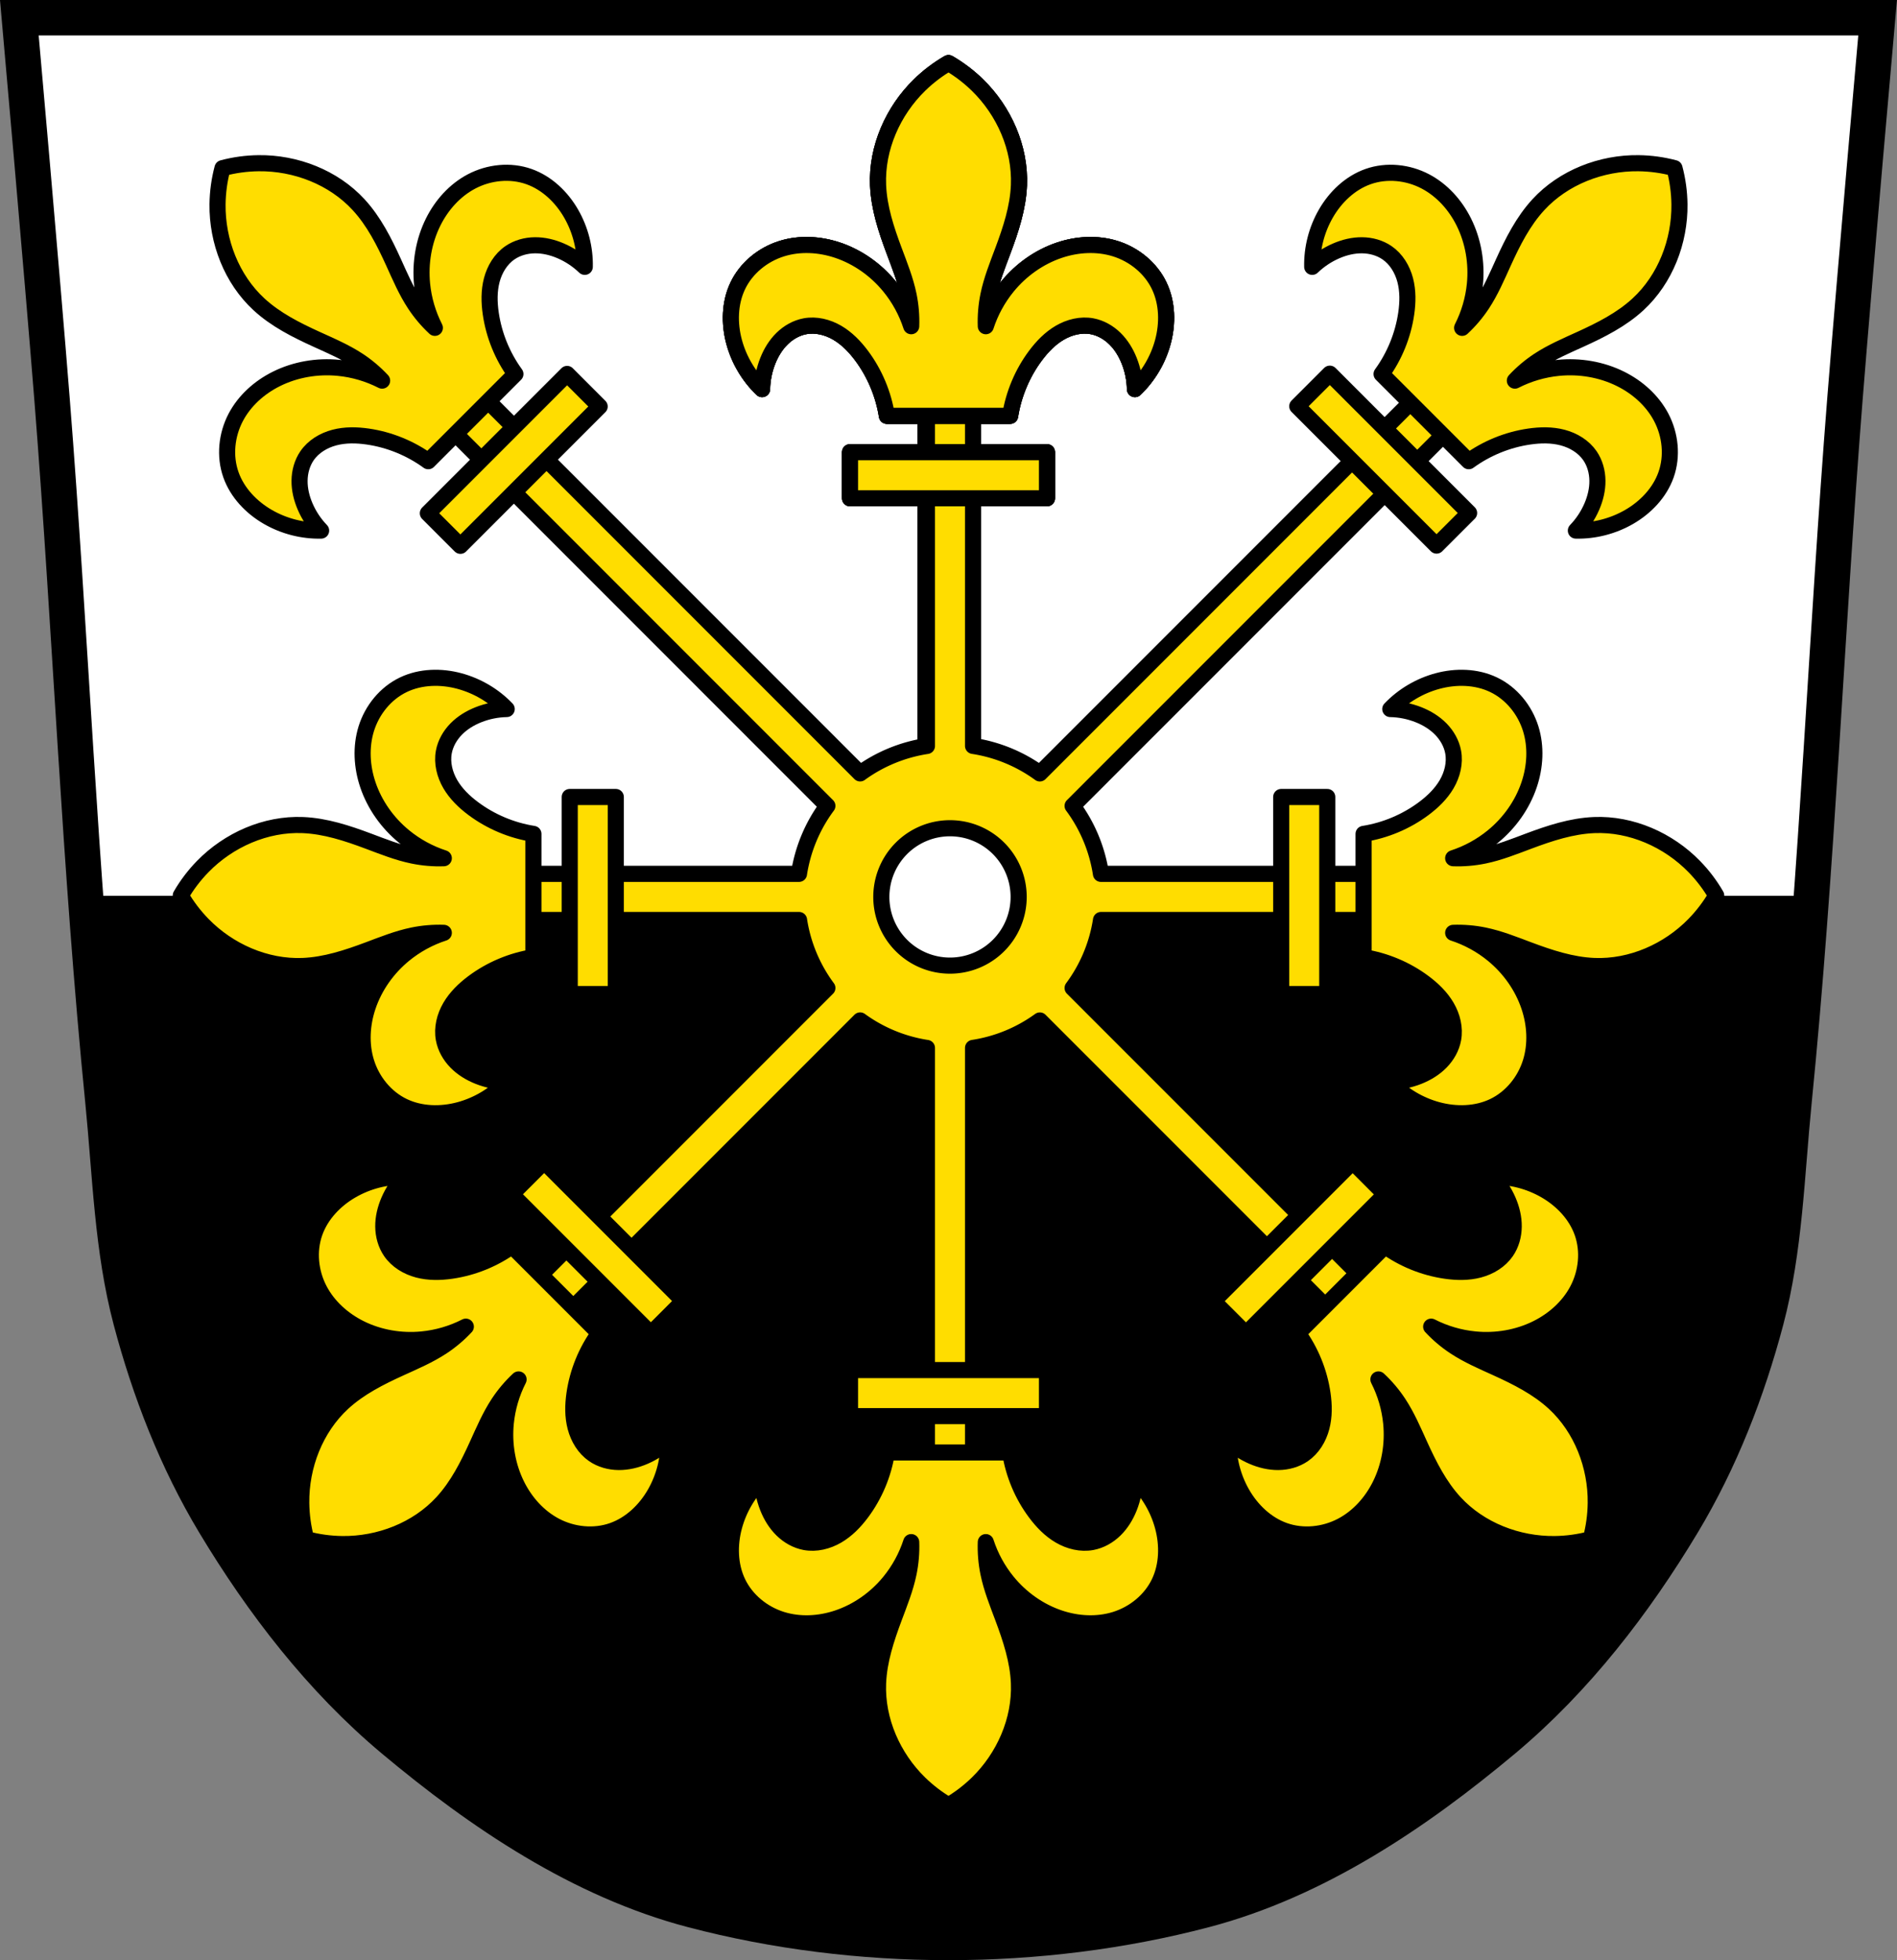
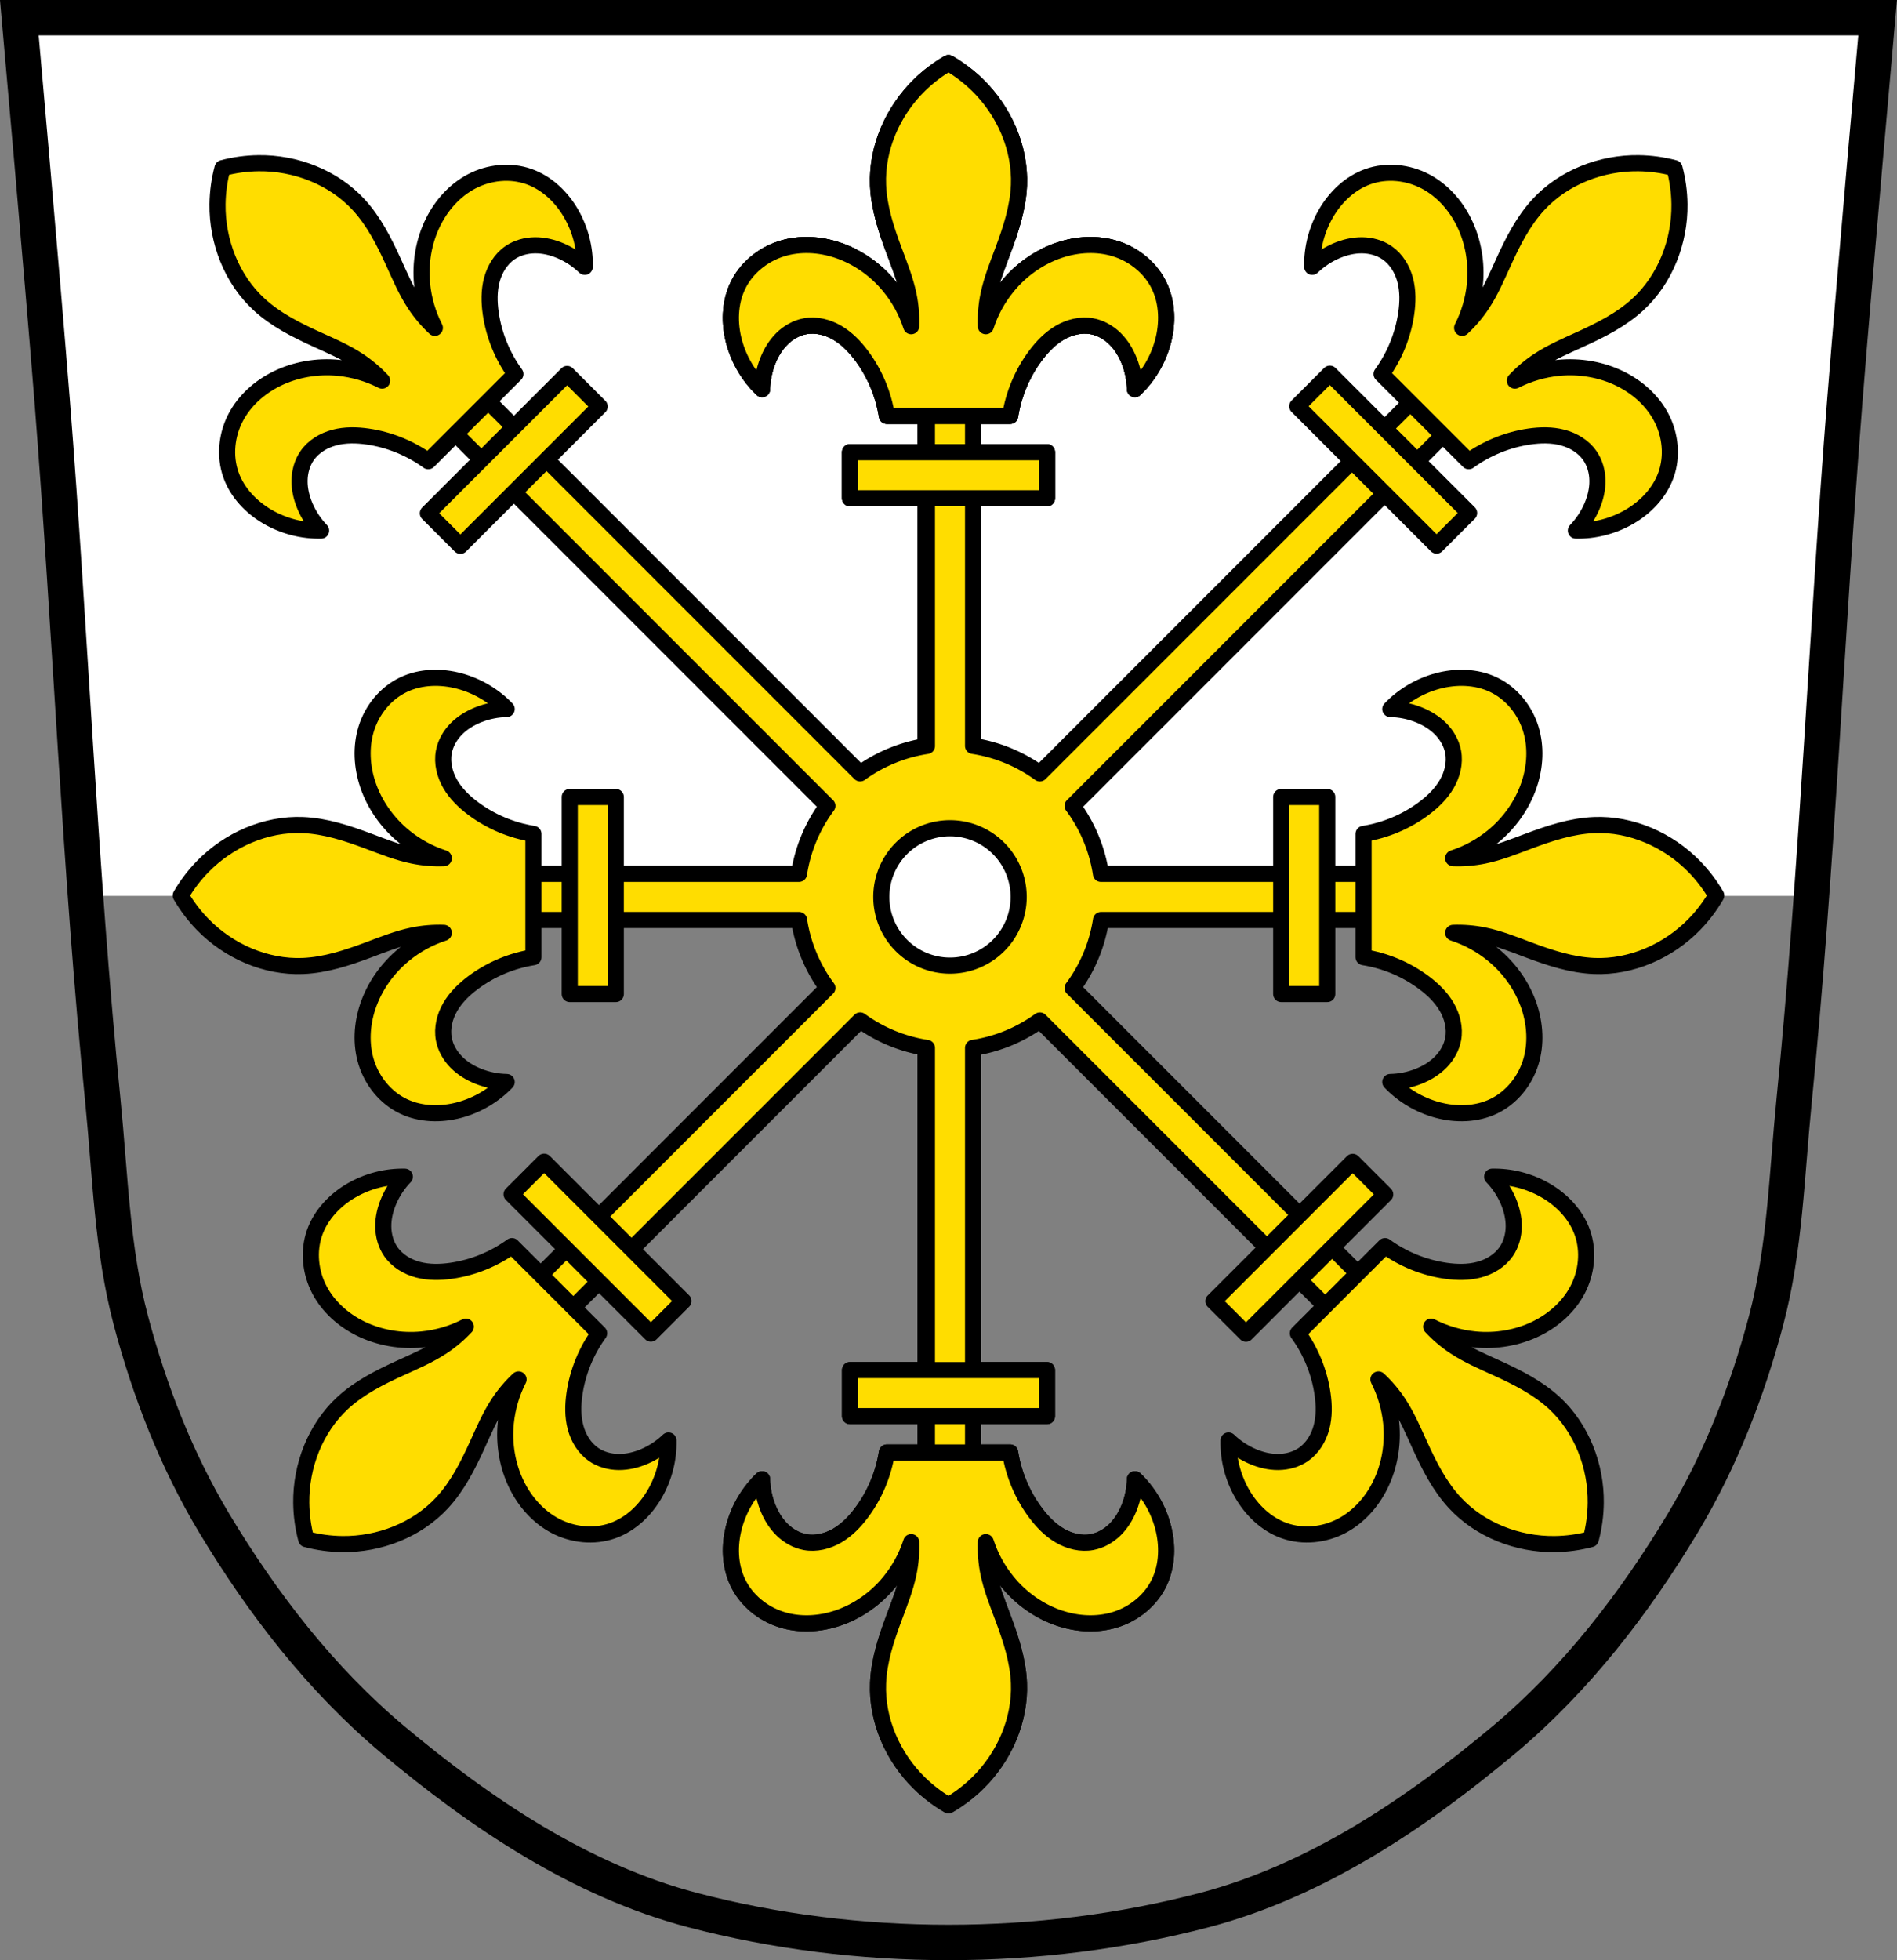
<svg xmlns="http://www.w3.org/2000/svg" xmlns:ns1="http://www.inkscape.org/namespaces/inkscape" xmlns:ns2="http://sodipodi.sourceforge.net/DTD/sodipodi-0.dtd" width="155.901mm" height="161.031mm" viewBox="0 0 155.901 161.031" version="1.1" id="svg865" ns1:version="0.92.5 (2060ec1f9f, 2020-04-08)" ns2:docname="DEU Kottenheim COA.svg">
  <rect x="0" y="0" width="155.901" height="161.031" fill="#808080" stroke="none" />
  <defs id="defs859">
    <ns1:path-effect effect="spiro" id="path-effect2949" is_visible="true" />
    <ns1:path-effect effect="spiro" id="path-effect3644" is_visible="true" />
    <ns1:path-effect effect="spiro" id="path-effect3636" is_visible="true" />
    <ns1:path-effect effect="spiro" id="path-effect3544" is_visible="true" />
    <ns1:path-effect effect="spiro" id="path-effect3466" is_visible="true" />
    <ns1:path-effect effect="spiro" id="path-effect3544-2" is_visible="true" />
    <ns1:path-effect effect="spiro" id="path-effect3644-8" is_visible="true" />
    <ns1:path-effect effect="spiro" id="path-effect3644-3" is_visible="true" />
    <ns1:path-effect effect="spiro" id="path-effect3636-0" is_visible="true" />
    <ns1:path-effect effect="spiro" id="path-effect1727-0-1" is_visible="true" />
    <ns1:path-effect effect="spiro" id="path-effect1731-8-3" is_visible="true" />
    <ns1:path-effect effect="spiro" id="path-effect1727-3" is_visible="true" />
    <ns1:path-effect effect="spiro" id="path-effect1731-7" is_visible="true" />
    <ns1:path-effect effect="spiro" id="path-effect841-8" is_visible="true" />
    <ns1:path-effect effect="skeletal" id="path-effect6414" is_visible="true" lpeversion="1" pattern="m 26507.414,27761.564 c 0,-13.157 10.678,-23.835 23.835,-23.835 13.157,0 23.835,10.678 23.835,23.835 0,13.157 -10.678,23.835 -23.835,23.835 -13.157,0 -23.835,-10.678 -23.835,-23.835 z" copytype="single_stretched" prop_scale="0.08" scale_y_rel="false" spacing="0" normal_offset="0" tang_offset="0" prop_units="false" vertical_pattern="false" hide_knot="false" fuse_tolerance="0" />
    <ns1:path-effect effect="spiro" id="path-effect2949-4" is_visible="true" />
  </defs>
  <ns2:namedview id="base" pagecolor="#ffffff" bordercolor="#666666" borderopacity="1.0" ns1:pageopacity="0.0" ns1:pageshadow="2" ns1:zoom="1.3029422" ns1:cx="294.61624" ns1:cy="304.31128" ns1:document-units="mm" ns1:current-layer="layer1" showgrid="false" ns1:window-width="1920" ns1:window-height="1046" ns1:window-x="-11" ns1:window-y="-11" ns1:window-maximized="1" fit-margin-top="0" fit-margin-left="0" fit-margin-right="0" fit-margin-bottom="0" ns1:snap-global="true" ns1:snap-midpoints="true" ns1:snap-smooth-nodes="true" ns1:snap-center="true" ns1:snap-object-midpoints="true" showguides="false" />
  <g ns1:label="Ebene 1" ns1:groupmode="layer" id="layer1" transform="translate(15.579,171.44)">
    <path style="fill:#ffffff;stroke:none;stroke-width:11;stroke-linecap:butt;stroke-linejoin:miter;stroke-miterlimit:4;stroke-dasharray:none;stroke-opacity:1" d="M 6.012 5.506 C 6.012 5.506 13.06 84.683 16.193 124.301 C 20.235 175.401 22.829 226.61 26.535 277.732 L 562.697 277.732 C 566.403 226.61 568.997 175.401 573.039 124.301 C 576.173 84.683 583.221 5.506 583.221 5.506 L 6.012 5.506 z " transform="matrix(0.265,0,0,0.265,-15.579,-171.44)" id="path1009-1-7-5-0-3" />
-     <path style="fill:#000000;stroke:none;stroke-width:11;stroke-linecap:butt;stroke-linejoin:miter;stroke-miterlimit:4;stroke-dasharray:none;stroke-opacity:1" d="M 26.535 277.732 C 28.09 299.178 29.836 320.609 31.975 342.01 C 34.244 364.723 34.777 387.835 40.639 409.959 C 46.44 431.852 54.809 453.435 66.594 473.031 C 81.47 497.767 99.64 521.42 122.131 540.24 C 149.242 562.927 180.329 583.932 215.133 593.064 C 266.216 606.469 323.017 606.469 374.1 593.064 C 408.903 583.932 439.99 562.927 467.102 540.24 C 489.592 521.42 507.763 497.767 522.639 473.031 C 534.424 453.435 542.793 431.852 548.594 409.959 C 554.456 387.835 554.988 364.723 557.258 342.01 C 559.396 320.609 561.143 299.178 562.697 277.732 L 26.535 277.732 z " transform="matrix(0.265,0,0,0.265,-15.579,-171.44)" id="path1009-1-7-5-0-3-5" />
    <circle style="opacity:1;fill:#ffffff;fill-opacity:1;fill-rule:evenodd;stroke:none;stroke-width:1.323;stroke-linecap:round;stroke-linejoin:round;stroke-miterlimit:4;stroke-dasharray:none;stroke-dashoffset:0;stroke-opacity:1;paint-order:normal" id="path3692" cx="62.371" cy="-97.873" r="7.987" />
    <flowRoot xml:space="preserve" id="flowRoot2783" style="font-style:normal;font-weight:normal;font-size:26.667px;line-height:1.25;font-family:sans-serif;letter-spacing:0px;word-spacing:0px;fill:#000000;fill-opacity:1;stroke:none">
      <flowRegion id="flowRegion2785">
        <rect id="rect2787" width="4.055" height="56.766" x="1812.468" y="-35.759" />
      </flowRegion>
      <flowPara id="flowPara2789" />
    </flowRoot>
    <path style="fill:none;stroke:#000000;stroke-width:2.91;stroke-linecap:butt;stroke-linejoin:miter;stroke-miterlimit:4;stroke-dasharray:none;stroke-opacity:1" d="m -13.989,-169.985 c 0,0 1.865,20.949 2.694,31.431 1.518,19.192 2.26,38.442 4.175,57.602 0.601,6.01 0.742,12.125 2.293,17.978 1.535,5.793 3.749,11.503 6.867,16.688 3.936,6.545 8.744,12.803 14.694,17.782 7.173,6.002 15.398,11.56 24.606,13.976 13.516,3.547 28.545,3.547 42.06,0 9.209,-2.416 17.433,-7.974 24.606,-13.976 5.951,-4.979 10.758,-11.238 14.694,-17.782 3.118,-5.185 5.332,-10.895 6.867,-16.688 1.551,-5.854 1.692,-11.969 2.293,-17.978 1.915,-19.16 2.657,-38.41 4.175,-57.602 0.829,-10.482 2.694,-31.431 2.694,-31.431 z" id="path1009-1-7-5-0" ns1:connector-curvature="0" ns2:nodetypes="cssscsaascssscc" />
    <rect style="opacity:1;fill:#ffdd00;fill-opacity:1;fill-rule:evenodd;stroke:#000000;stroke-width:1.323;stroke-linecap:round;stroke-linejoin:round;stroke-miterlimit:4;stroke-dasharray:none;stroke-dashoffset:0;stroke-opacity:1;paint-order:normal" id="rect2926-8" width="3.785" height="32.781" x="60.478" y="-140.002" />
    <rect style="opacity:1;fill:#ffdd00;fill-opacity:1;fill-rule:evenodd;stroke:#000000;stroke-width:1.323;stroke-linecap:round;stroke-linejoin:round;stroke-miterlimit:4;stroke-dasharray:none;stroke-dashoffset:0;stroke-opacity:1;paint-order:normal" id="rect2926-2-5" width="3.785" height="16.189" x="130.507" y="-70.466" transform="matrix(0,-1,-1,0,0,0)" />
    <path style="fill:#ffdd00;stroke:#000000;stroke-width:1.323;stroke-linecap:butt;stroke-linejoin:round;stroke-miterlimit:4;stroke-dasharray:none;stroke-opacity:1;fill-opacity:1" d="m 62.371,-166.259 c -0.864,0.5 -1.667,1.109 -2.383,1.809 -2.179,2.126 -3.53,5.165 -3.404,8.225 0.076,1.855 0.67,3.647 1.319,5.383 0.45,1.203 0.932,2.401 1.191,3.66 0.172,0.834 0.243,1.689 0.213,2.541 -0.386,-1.191 -0.996,-2.308 -1.787,-3.273 -1.115,-1.359 -2.599,-2.414 -4.255,-2.971 -1.478,-0.497 -3.107,-0.592 -4.596,-0.129 -1.545,0.48 -2.915,1.584 -3.617,3.057 -0.675,1.417 -0.709,3.091 -0.298,4.608 0.398,1.471 1.202,2.828 2.298,3.876 0.015,-0.795 0.175,-1.587 0.468,-2.325 0.27,-0.679 0.656,-1.317 1.176,-1.826 0.52,-0.509 1.176,-0.885 1.888,-1.016 0.901,-0.166 1.845,0.07 2.639,0.532 0.793,0.463 1.448,1.14 2,1.879 1.08,1.446 1.802,3.162 2.085,4.952 h 5.064 5.064 c 0.283,-1.79 1.005,-3.506 2.085,-4.952 0.552,-0.739 1.206,-1.417 1.999,-1.879 0.793,-0.463 1.738,-0.698 2.639,-0.532 0.711,0.131 1.368,0.507 1.888,1.016 0.52,0.509 0.906,1.147 1.176,1.826 0.293,0.738 0.453,1.53 0.468,2.325 1.096,-1.048 1.9,-2.404 2.298,-3.876 0.41,-1.517 0.377,-3.191 -0.298,-4.608 -0.702,-1.473 -2.072,-2.577 -3.617,-3.057 -1.489,-0.462 -3.118,-0.368 -4.596,0.129 -1.657,0.557 -3.14,1.612 -4.255,2.971 -0.791,0.965 -1.401,2.081 -1.787,3.273 -0.03,-0.851 0.041,-1.707 0.212,-2.541 0.259,-1.259 0.742,-2.458 1.192,-3.66 0.65,-1.737 1.243,-3.528 1.319,-5.383 0.125,-3.06 -1.226,-6.099 -3.404,-8.225 -0.717,-0.699 -1.519,-1.308 -2.383,-1.809 z" id="path2947-0" ns1:connector-curvature="0" />
    <path ns1:connector-curvature="0" style="opacity:1;fill:#ffdd00;fill-opacity:1;fill-rule:evenodd;stroke:#000000;stroke-width:1.323;stroke-linecap:round;stroke-linejoin:round;stroke-miterlimit:4;stroke-dasharray:none;stroke-dashoffset:0;stroke-opacity:1;paint-order:normal" d="m 60.479,-91.67 v 9.495 23.286 9.495 h 3.785 v -9.495 -23.286 -9.495 z" id="rect2926-3-1" />
    <rect style="opacity:1;fill:#ffdd00;fill-opacity:1;fill-rule:evenodd;stroke:#000000;stroke-width:1.323;stroke-linecap:round;stroke-linejoin:round;stroke-miterlimit:4;stroke-dasharray:none;stroke-dashoffset:0;stroke-opacity:1;paint-order:normal" id="rect2926-2-0-7" width="3.785" height="16.189" x="-58.889" y="-70.466" transform="rotate(90)" />
    <path style="fill:#ffdd00;stroke:#000000;stroke-width:1.323;stroke-linecap:butt;stroke-linejoin:round;stroke-miterlimit:4;stroke-dasharray:none;stroke-opacity:1;fill-opacity:1" d="m 62.371,-23.138 c -0.864,-0.5 -1.667,-1.109 -2.383,-1.809 -2.179,-2.126 -3.53,-5.165 -3.404,-8.225 0.076,-1.855 0.67,-3.647 1.319,-5.383 0.45,-1.203 0.932,-2.401 1.191,-3.66 0.172,-0.834 0.243,-1.689 0.213,-2.541 -0.386,1.191 -0.996,2.308 -1.787,3.273 -1.115,1.359 -2.599,2.414 -4.255,2.971 -1.478,0.497 -3.107,0.592 -4.596,0.129 -1.545,-0.48 -2.915,-1.584 -3.617,-3.057 -0.675,-1.417 -0.709,-3.091 -0.298,-4.608 0.398,-1.471 1.202,-2.828 2.298,-3.876 0.015,0.795 0.175,1.587 0.468,2.325 0.27,0.679 0.656,1.317 1.176,1.826 0.52,0.509 1.176,0.885 1.888,1.016 0.901,0.166 1.845,-0.07 2.639,-0.532 0.793,-0.463 1.448,-1.14 2,-1.879 1.08,-1.446 1.802,-3.162 2.085,-4.952 h 5.064 5.064 c 0.283,1.79 1.005,3.506 2.085,4.952 0.552,0.739 1.206,1.417 1.999,1.879 0.793,0.463 1.738,0.698 2.639,0.532 0.711,-0.131 1.368,-0.507 1.888,-1.016 0.52,-0.509 0.906,-1.147 1.176,-1.826 0.293,-0.738 0.453,-1.53 0.468,-2.325 1.096,1.048 1.9,2.404 2.298,3.876 0.41,1.517 0.377,3.191 -0.298,4.608 -0.702,1.473 -2.072,2.577 -3.617,3.057 -1.489,0.462 -3.118,0.368 -4.596,-0.129 -1.657,-0.557 -3.14,-1.612 -4.255,-2.971 -0.791,-0.965 -1.401,-2.081 -1.787,-3.273 -0.03,0.851 0.041,1.707 0.212,2.541 0.259,1.259 0.742,2.458 1.192,3.66 0.65,1.737 1.243,3.528 1.319,5.383 0.125,3.06 -1.226,6.099 -3.404,8.225 -0.717,0.699 -1.519,1.308 -2.383,1.809 z" id="path2947-4-8" ns1:connector-curvature="0" />
    <path style="opacity:1;fill:#ffdd00;fill-opacity:1;fill-rule:evenodd;stroke:#000000;stroke-width:5;stroke-linecap:round;stroke-linejoin:round;stroke-miterlimit:4;stroke-dasharray:none;stroke-dashoffset:0;stroke-opacity:1;paint-order:normal" d="M 144.338 117.338 L 134.221 127.453 L 159.596 152.828 L 165.338 158.57 L 190.713 183.945 L 221.828 215.062 L 247.203 240.436 L 252.945 246.178 L 256.584 249.816 A 47.417 47.417 0 0 0 247.779 270.895 L 155.391 270.895 L 155.391 285.203 L 247.801 285.203 A 47.417 47.417 0 0 0 256.586 306.277 L 247.828 315.035 L 185.596 377.27 L 160.221 402.645 L 170.338 412.76 L 195.711 387.387 L 257.945 325.152 L 266.754 316.344 A 47.417 47.417 0 0 0 287.463 324.867 L 287.463 337.379 L 287.463 425.391 L 287.463 461.275 L 301.77 461.275 L 301.77 425.391 L 301.77 337.379 L 301.77 324.852 A 47.417 47.417 0 0 0 322.486 316.352 L 331.287 325.152 L 393.521 387.387 L 418.895 412.76 L 429.012 402.645 L 403.637 377.27 L 341.402 315.035 L 332.648 306.281 A 47.417 47.417 0 0 0 341.453 285.203 L 433.842 285.203 L 433.842 270.895 L 341.432 270.895 A 47.417 47.417 0 0 0 332.645 249.82 L 336.287 246.178 L 342.029 240.436 L 367.404 215.062 L 398.52 183.945 L 423.895 158.57 L 429.637 152.828 L 455.012 127.453 L 444.895 117.338 L 419.521 142.711 L 413.777 148.453 L 388.404 173.828 L 357.287 204.945 L 331.912 230.32 L 326.17 236.062 L 322.479 239.752 A 47.417 47.417 0 0 0 301.77 231.23 L 301.77 118.824 L 287.463 118.824 L 287.463 231.246 A 47.417 47.417 0 0 0 266.746 239.746 L 263.062 236.062 L 257.32 230.32 L 231.945 204.945 L 200.828 173.828 L 175.455 148.453 L 175.453 148.453 L 169.711 142.711 L 144.338 117.338 z M 294.615 256.754 A 21.294 21.294 0 0 1 315.91 278.049 A 21.294 21.294 0 0 1 294.615 299.344 A 21.294 21.294 0 0 1 273.322 278.049 A 21.294 21.294 0 0 1 294.615 256.754 z " transform="matrix(0.265,0,0,0.265,-15.579,-171.44)" id="rect2926-5-9" />
    <rect style="opacity:1;fill:#ffdd00;fill-opacity:1;fill-rule:evenodd;stroke:#000000;stroke-width:1.323;stroke-linecap:round;stroke-linejoin:round;stroke-miterlimit:4;stroke-dasharray:none;stroke-dashoffset:0;stroke-opacity:1;paint-order:normal" id="rect2926-2-2-2" width="3.785" height="16.189" x="89.714" y="89.779" transform="scale(1,-1)" />
    <path style="fill:#ffdd00;stroke:#000000;stroke-width:1.323;stroke-linecap:butt;stroke-linejoin:round;stroke-miterlimit:4;stroke-dasharray:none;stroke-opacity:1;fill-opacity:1" d="m 125.465,-97.873 c -0.5,-0.864 -1.109,-1.667 -1.809,-2.383 -2.126,-2.179 -5.165,-3.53 -8.225,-3.404 -1.855,0.076 -3.647,0.67 -5.383,1.319 -1.203,0.45 -2.401,0.932 -3.66,1.191 -0.834,0.172 -1.689,0.243 -2.541,0.213 1.191,-0.386 2.308,-0.996 3.273,-1.787 1.359,-1.115 2.414,-2.599 2.971,-4.255 0.497,-1.478 0.592,-3.107 0.129,-4.596 -0.48,-1.545 -1.584,-2.915 -3.057,-3.617 -1.417,-0.675 -3.091,-0.709 -4.608,-0.298 -1.471,0.398 -2.828,1.202 -3.876,2.298 0.795,0.015 1.587,0.175 2.325,0.468 0.679,0.27 1.317,0.656 1.826,1.176 0.509,0.52 0.885,1.176 1.016,1.888 0.166,0.901 -0.07,1.845 -0.532,2.639 -0.463,0.793 -1.14,1.448 -1.879,2 -1.446,1.08 -3.162,1.802 -4.952,2.085 v 5.064 5.064 c 1.79,0.283 3.506,1.005 4.952,2.085 0.739,0.552 1.417,1.206 1.879,1.999 0.463,0.793 0.698,1.738 0.532,2.639 -0.131,0.711 -0.507,1.368 -1.016,1.888 -0.509,0.52 -1.147,0.906 -1.826,1.176 -0.738,0.293 -1.53,0.453 -2.325,0.468 1.048,1.096 2.404,1.9 3.876,2.298 1.517,0.41 3.191,0.377 4.608,-0.298 1.473,-0.702 2.577,-2.072 3.057,-3.617 0.462,-1.489 0.368,-3.118 -0.129,-4.596 -0.557,-1.657 -1.612,-3.14 -2.971,-4.255 -0.965,-0.791 -2.081,-1.401 -3.273,-1.787 0.851,-0.03 1.707,0.041 2.541,0.212 1.259,0.259 2.458,0.742 3.66,1.192 1.737,0.65 3.528,1.243 5.383,1.319 3.06,0.125 6.099,-1.226 8.225,-3.404 0.699,-0.717 1.308,-1.519 1.809,-2.383 z" id="path2947-8-2" ns1:connector-curvature="0" />
    <rect style="opacity:1;fill:#ffdd00;fill-opacity:1;fill-rule:evenodd;stroke:#000000;stroke-width:1.323;stroke-linecap:round;stroke-linejoin:round;stroke-miterlimit:4;stroke-dasharray:none;stroke-dashoffset:0;stroke-opacity:1;paint-order:normal" id="rect2926-2-0-9-7" width="3.785" height="16.189" x="-35.029" y="89.779" transform="scale(-1)" />
    <path style="fill:#ffdd00;stroke:#000000;stroke-width:1.323;stroke-linecap:butt;stroke-linejoin:round;stroke-miterlimit:4;stroke-dasharray:none;stroke-opacity:1;fill-opacity:1" d="m -0.723,-97.873 c 0.5,-0.864 1.109,-1.667 1.809,-2.383 2.126,-2.179 5.165,-3.53 8.225,-3.404 1.855,0.076 3.647,0.67 5.383,1.319 1.203,0.45 2.401,0.932 3.66,1.191 0.834,0.172 1.689,0.243 2.541,0.213 -1.191,-0.386 -2.308,-0.996 -3.273,-1.787 -1.359,-1.115 -2.414,-2.599 -2.971,-4.255 -0.497,-1.478 -0.592,-3.107 -0.129,-4.596 0.48,-1.545 1.584,-2.915 3.057,-3.617 1.417,-0.675 3.091,-0.709 4.608,-0.298 1.471,0.398 2.828,1.202 3.876,2.298 -0.795,0.015 -1.587,0.175 -2.325,0.468 -0.679,0.27 -1.317,0.656 -1.826,1.176 -0.509,0.52 -0.885,1.176 -1.016,1.888 -0.166,0.901 0.07,1.845 0.532,2.639 0.463,0.793 1.14,1.448 1.879,2 1.446,1.08 3.162,1.802 4.952,2.085 v 5.064 5.064 c -1.79,0.283 -3.506,1.005 -4.952,2.085 -0.739,0.552 -1.417,1.206 -1.879,1.999 -0.463,0.793 -0.698,1.738 -0.532,2.639 0.131,0.711 0.507,1.368 1.016,1.888 0.509,0.52 1.147,0.906 1.826,1.176 0.738,0.293 1.53,0.453 2.325,0.468 -1.048,1.096 -2.404,1.9 -3.876,2.298 -1.517,0.41 -3.191,0.377 -4.608,-0.298 -1.473,-0.702 -2.577,-2.072 -3.057,-3.617 -0.462,-1.489 -0.368,-3.118 0.129,-4.596 0.557,-1.657 1.612,-3.14 2.971,-4.255 0.965,-0.791 2.081,-1.401 3.273,-1.787 -0.851,-0.03 -1.707,0.041 -2.541,0.212 -1.259,0.259 -2.458,0.742 -3.66,1.192 -1.737,0.65 -3.528,1.243 -5.383,1.319 -3.06,0.125 -6.099,-1.226 -8.225,-3.404 -0.699,-0.717 -1.308,-1.519 -1.809,-2.383 z" id="path2947-4-7-8" ns1:connector-curvature="0" />
    <rect style="opacity:1;fill:#ffdd00;fill-opacity:1;fill-rule:evenodd;stroke:#000000;stroke-width:1.323;stroke-linecap:round;stroke-linejoin:round;stroke-miterlimit:4;stroke-dasharray:none;stroke-dashoffset:0;stroke-opacity:1;paint-order:normal" id="rect2926-2-9-7" width="3.785" height="16.189" x="130.507" y="-70.466" transform="matrix(0,-1,-1,0,0,0)" />
    <path style="fill:#ffdd00;stroke:#000000;stroke-width:1.323;stroke-linecap:butt;stroke-linejoin:round;stroke-miterlimit:4;stroke-dasharray:none;stroke-opacity:1;fill-opacity:1" d="m 62.371,-166.259 c -0.864,0.5 -1.667,1.109 -2.383,1.809 -2.179,2.126 -3.53,5.165 -3.404,8.225 0.076,1.855 0.67,3.647 1.319,5.383 0.45,1.203 0.932,2.401 1.191,3.66 0.172,0.834 0.243,1.689 0.213,2.541 -0.386,-1.191 -0.996,-2.308 -1.787,-3.273 -1.115,-1.359 -2.599,-2.414 -4.255,-2.971 -1.478,-0.497 -3.107,-0.592 -4.596,-0.129 -1.545,0.48 -2.915,1.584 -3.617,3.057 -0.675,1.417 -0.709,3.091 -0.298,4.608 0.398,1.471 1.202,2.828 2.298,3.876 0.015,-0.795 0.175,-1.587 0.468,-2.325 0.27,-0.679 0.656,-1.317 1.176,-1.826 0.52,-0.509 1.176,-0.885 1.888,-1.016 0.901,-0.166 1.845,0.07 2.639,0.532 0.793,0.463 1.448,1.14 2,1.879 1.08,1.446 1.802,3.162 2.085,4.952 h 5.064 5.064 c 0.283,-1.79 1.005,-3.506 2.085,-4.952 0.552,-0.739 1.206,-1.417 1.999,-1.879 0.793,-0.463 1.738,-0.698 2.639,-0.532 0.711,0.131 1.368,0.507 1.888,1.016 0.52,0.509 0.906,1.147 1.176,1.826 0.293,0.738 0.453,1.53 0.468,2.325 1.096,-1.048 1.9,-2.404 2.298,-3.876 0.41,-1.517 0.377,-3.191 -0.298,-4.608 -0.702,-1.473 -2.072,-2.577 -3.617,-3.057 -1.489,-0.462 -3.118,-0.368 -4.596,0.129 -1.657,0.557 -3.14,1.612 -4.255,2.971 -0.791,0.965 -1.401,2.081 -1.787,3.273 -0.03,-0.851 0.041,-1.707 0.212,-2.541 0.259,-1.259 0.742,-2.458 1.192,-3.66 0.65,-1.737 1.243,-3.528 1.319,-5.383 0.125,-3.06 -1.226,-6.099 -3.404,-8.225 -0.717,-0.699 -1.519,-1.308 -2.383,-1.809 z" id="path2947-49-8" ns1:connector-curvature="0" />
    <rect style="opacity:1;fill:#ffdd00;fill-opacity:1;fill-rule:evenodd;stroke:#000000;stroke-width:1.323;stroke-linecap:round;stroke-linejoin:round;stroke-miterlimit:4;stroke-dasharray:none;stroke-dashoffset:0;stroke-opacity:1;paint-order:normal" id="rect2926-2-0-8-9" width="3.785" height="16.189" x="-58.889" y="-70.466" transform="rotate(90)" />
    <path style="fill:#ffdd00;stroke:#000000;stroke-width:1.323;stroke-linecap:butt;stroke-linejoin:round;stroke-miterlimit:4;stroke-dasharray:none;stroke-opacity:1;fill-opacity:1" d="m 62.371,-23.138 c -0.864,-0.5 -1.667,-1.109 -2.383,-1.809 -2.179,-2.126 -3.53,-5.165 -3.404,-8.225 0.076,-1.855 0.67,-3.647 1.319,-5.383 0.45,-1.203 0.932,-2.401 1.191,-3.66 0.172,-0.834 0.243,-1.689 0.213,-2.541 -0.386,1.191 -0.996,2.308 -1.787,3.273 -1.115,1.359 -2.599,2.414 -4.255,2.971 -1.478,0.497 -3.107,0.592 -4.596,0.129 -1.545,-0.48 -2.915,-1.584 -3.617,-3.057 -0.675,-1.417 -0.709,-3.091 -0.298,-4.608 0.398,-1.471 1.202,-2.828 2.298,-3.876 0.015,0.795 0.175,1.587 0.468,2.325 0.27,0.679 0.656,1.317 1.176,1.826 0.52,0.509 1.176,0.885 1.888,1.016 0.901,0.166 1.845,-0.07 2.639,-0.532 0.793,-0.463 1.448,-1.14 2,-1.879 1.08,-1.446 1.802,-3.162 2.085,-4.952 h 5.064 5.064 c 0.283,1.79 1.005,3.506 2.085,4.952 0.552,0.739 1.206,1.417 1.999,1.879 0.793,0.463 1.738,0.698 2.639,0.532 0.711,-0.131 1.368,-0.507 1.888,-1.016 0.52,-0.509 0.906,-1.147 1.176,-1.826 0.293,-0.738 0.453,-1.53 0.468,-2.325 1.096,1.048 1.9,2.404 2.298,3.876 0.41,1.517 0.377,3.191 -0.298,4.608 -0.702,1.473 -2.072,2.577 -3.617,3.057 -1.489,0.462 -3.118,0.368 -4.596,-0.129 -1.657,-0.557 -3.14,-1.612 -4.255,-2.971 -0.791,-0.965 -1.401,-2.081 -1.787,-3.273 -0.03,0.851 0.041,1.707 0.212,2.541 0.259,1.259 0.742,2.458 1.192,3.66 0.65,1.737 1.243,3.528 1.319,5.383 0.125,3.06 -1.226,6.099 -3.404,8.225 -0.717,0.699 -1.519,1.308 -2.383,1.809 z" id="path2947-4-2-1" ns1:connector-curvature="0" />
    <rect style="opacity:1;fill:#ffdd00;fill-opacity:1;fill-rule:evenodd;stroke:#000000;stroke-width:1.323;stroke-linecap:round;stroke-linejoin:round;stroke-miterlimit:4;stroke-dasharray:none;stroke-dashoffset:0;stroke-opacity:1;paint-order:normal" id="rect2926-2-9-5-9" width="3.785" height="16.189" x="130.507" y="-70.466" transform="matrix(0,-1,-1,0,0,0)" />
    <path style="fill:#ffdd00;stroke:#000000;stroke-width:1.323;stroke-linecap:butt;stroke-linejoin:round;stroke-miterlimit:4;stroke-dasharray:none;stroke-opacity:1;fill-opacity:1" d="m 62.371,-166.259 c -0.864,0.5 -1.667,1.109 -2.383,1.809 -2.179,2.126 -3.53,5.165 -3.404,8.225 0.076,1.855 0.67,3.647 1.319,5.383 0.45,1.203 0.932,2.401 1.191,3.66 0.172,0.834 0.243,1.689 0.213,2.541 -0.386,-1.191 -0.996,-2.308 -1.787,-3.273 -1.115,-1.359 -2.599,-2.414 -4.255,-2.971 -1.478,-0.497 -3.107,-0.592 -4.596,-0.129 -1.545,0.48 -2.915,1.584 -3.617,3.057 -0.675,1.417 -0.709,3.091 -0.298,4.608 0.398,1.471 1.202,2.828 2.298,3.876 0.015,-0.795 0.175,-1.587 0.468,-2.325 0.27,-0.679 0.656,-1.317 1.176,-1.826 0.52,-0.509 1.176,-0.885 1.888,-1.016 0.901,-0.166 1.845,0.07 2.639,0.532 0.793,0.463 1.448,1.14 2,1.879 1.08,1.446 1.802,3.162 2.085,4.952 h 5.064 5.064 c 0.283,-1.79 1.005,-3.506 2.085,-4.952 0.552,-0.739 1.206,-1.417 1.999,-1.879 0.793,-0.463 1.738,-0.698 2.639,-0.532 0.711,0.131 1.368,0.507 1.888,1.016 0.52,0.509 0.906,1.147 1.176,1.826 0.293,0.738 0.453,1.53 0.468,2.325 1.096,-1.048 1.9,-2.404 2.298,-3.876 0.41,-1.517 0.377,-3.191 -0.298,-4.608 -0.702,-1.473 -2.072,-2.577 -3.617,-3.057 -1.489,-0.462 -3.118,-0.368 -4.596,0.129 -1.657,0.557 -3.14,1.612 -4.255,2.971 -0.791,0.965 -1.401,2.081 -1.787,3.273 -0.03,-0.851 0.041,-1.707 0.212,-2.541 0.259,-1.259 0.742,-2.458 1.192,-3.66 0.65,-1.737 1.243,-3.528 1.319,-5.383 0.125,-3.06 -1.226,-6.099 -3.404,-8.225 -0.717,-0.699 -1.519,-1.308 -2.383,-1.809 z" id="path2947-49-5-6" ns1:connector-curvature="0" />
    <rect style="opacity:1;fill:#ffdd00;fill-opacity:1;fill-rule:evenodd;stroke:#000000;stroke-width:1.323;stroke-linecap:round;stroke-linejoin:round;stroke-miterlimit:4;stroke-dasharray:none;stroke-dashoffset:0;stroke-opacity:1;paint-order:normal" id="rect2926-2-0-8-9-7-0-2" width="3.785" height="16.189" x="161.998" y="-33.257" transform="rotate(-45)" />
    <path style="fill:#ffdd00;fill-opacity:1;stroke:#000000;stroke-width:1.323;stroke-linecap:butt;stroke-linejoin:round;stroke-miterlimit:4;stroke-dasharray:none;stroke-opacity:1" d="m 122.037,-157.623 c 0.257,0.965 0.394,1.963 0.406,2.964 0.037,3.044 -1.156,6.148 -3.409,8.223 -1.366,1.258 -3.052,2.105 -4.739,2.873 -1.169,0.532 -2.357,1.039 -3.431,1.746 -0.711,0.469 -1.367,1.023 -1.947,1.646 1.115,-0.569 2.336,-0.928 3.578,-1.05 1.75,-0.173 3.545,0.13 5.11,0.908 1.396,0.694 2.615,1.779 3.341,3.158 0.753,1.432 0.941,3.181 0.396,4.719 -0.524,1.479 -1.685,2.687 -3.047,3.469 -1.322,0.759 -2.85,1.15 -4.365,1.116 0.552,-0.573 0.999,-1.246 1.313,-1.975 0.289,-0.671 0.467,-1.395 0.459,-2.123 -0.007,-0.727 -0.206,-1.458 -0.616,-2.054 -0.52,-0.754 -1.354,-1.256 -2.242,-1.49 -0.888,-0.234 -1.83,-0.217 -2.743,-0.085 -1.786,0.259 -3.511,0.962 -4.976,2.027 l -3.581,-3.581 -3.581,-3.581 c 1.066,-1.465 1.768,-3.19 2.027,-4.976 0.132,-0.913 0.149,-1.854 -0.085,-2.743 -0.234,-0.888 -0.735,-1.723 -1.49,-2.242 -0.596,-0.41 -1.326,-0.609 -2.054,-0.616 -0.727,-0.007 -1.452,0.17 -2.123,0.459 -0.729,0.314 -1.402,0.762 -1.975,1.313 -0.034,-1.516 0.357,-3.043 1.116,-4.365 0.782,-1.363 1.99,-2.524 3.469,-3.048 1.538,-0.545 3.288,-0.357 4.719,0.396 1.38,0.726 2.465,1.945 3.158,3.341 0.778,1.565 1.08,3.36 0.908,5.11 -0.123,1.242 -0.481,2.462 -1.05,3.578 0.624,-0.581 1.178,-1.236 1.647,-1.947 0.707,-1.073 1.213,-2.262 1.745,-3.431 0.768,-1.688 1.616,-3.373 2.874,-4.739 2.075,-2.253 5.18,-3.446 8.223,-3.409 1.001,0.012 1.999,0.149 2.964,0.406 z" id="path2947-4-2-1-3-2-59" ns1:connector-curvature="0" />
    <rect style="opacity:1;fill:#ffdd00;fill-opacity:1;fill-rule:evenodd;stroke:#000000;stroke-width:1.323;stroke-linecap:round;stroke-linejoin:round;stroke-miterlimit:4;stroke-dasharray:none;stroke-dashoffset:0;stroke-opacity:1;paint-order:normal" id="rect2926-2-0-8-9-7-0-4-3" width="3.785" height="16.189" x="73.792" y="-121.464" transform="matrix(-0.707,-0.707,-0.707,0.707,0,0)" />
    <path style="fill:#ffdd00;fill-opacity:1;stroke:#000000;stroke-width:1.323;stroke-linecap:butt;stroke-linejoin:round;stroke-miterlimit:4;stroke-dasharray:none;stroke-opacity:1" d="m 2.705,-157.623 c -0.257,0.965 -0.394,1.963 -0.406,2.964 -0.037,3.044 1.156,6.148 3.409,8.223 1.366,1.258 3.052,2.105 4.739,2.873 1.169,0.532 2.357,1.039 3.431,1.746 0.711,0.469 1.367,1.023 1.947,1.646 -1.115,-0.569 -2.336,-0.928 -3.578,-1.05 -1.75,-0.173 -3.545,0.13 -5.11,0.908 -1.396,0.694 -2.615,1.779 -3.341,3.158 -0.753,1.432 -0.941,3.181 -0.396,4.719 0.524,1.479 1.685,2.687 3.047,3.469 1.322,0.759 2.85,1.15 4.365,1.116 -0.552,-0.573 -0.999,-1.246 -1.313,-1.975 -0.289,-0.671 -0.467,-1.395 -0.459,-2.123 0.007,-0.727 0.206,-1.458 0.616,-2.054 0.52,-0.754 1.354,-1.256 2.242,-1.49 0.888,-0.234 1.83,-0.217 2.743,-0.085 1.786,0.259 3.511,0.962 4.976,2.027 l 3.581,-3.581 3.581,-3.581 c -1.066,-1.465 -1.768,-3.19 -2.027,-4.976 -0.132,-0.913 -0.149,-1.854 0.085,-2.743 0.234,-0.888 0.735,-1.723 1.49,-2.242 0.596,-0.41 1.326,-0.609 2.054,-0.616 0.727,-0.007 1.452,0.17 2.123,0.459 0.729,0.314 1.402,0.762 1.975,1.313 0.034,-1.516 -0.357,-3.043 -1.116,-4.365 -0.782,-1.363 -1.99,-2.524 -3.469,-3.048 -1.538,-0.545 -3.288,-0.357 -4.719,0.396 -1.38,0.726 -2.465,1.945 -3.158,3.341 -0.778,1.565 -1.08,3.36 -0.908,5.11 0.123,1.242 0.481,2.462 1.05,3.578 -0.624,-0.581 -1.178,-1.236 -1.647,-1.947 -0.707,-1.073 -1.213,-2.262 -1.745,-3.431 -0.768,-1.688 -1.616,-3.373 -2.874,-4.739 -2.075,-2.253 -5.18,-3.446 -8.223,-3.409 -1.001,0.012 -1.999,0.149 -2.964,0.406 z" id="path2947-4-2-1-3-2-5-3" ns1:connector-curvature="0" />
    <rect style="opacity:1;fill:#ffdd00;fill-opacity:1;fill-rule:evenodd;stroke:#000000;stroke-width:1.323;stroke-linecap:round;stroke-linejoin:round;stroke-miterlimit:4;stroke-dasharray:none;stroke-dashoffset:0;stroke-opacity:1;paint-order:normal" id="rect2926-2-0-8-9-7-0-7" width="3.785" height="16.189" x="13.856" y="105.156" transform="matrix(0.707,0.707,0.707,-0.707,0,0)" />
    <path style="fill:#ffdd00;fill-opacity:1;stroke:#000000;stroke-width:1.323;stroke-linecap:butt;stroke-linejoin:round;stroke-miterlimit:4;stroke-dasharray:none;stroke-opacity:1" d="m 115.158,-45.003 c 0.257,-0.965 0.394,-1.963 0.406,-2.964 0.037,-3.044 -1.156,-6.148 -3.409,-8.223 -1.366,-1.258 -3.052,-2.105 -4.739,-2.873 -1.169,-0.532 -2.357,-1.039 -3.431,-1.746 -0.711,-0.469 -1.367,-1.023 -1.947,-1.646 1.115,0.569 2.336,0.928 3.578,1.05 1.75,0.173 3.545,-0.13 5.11,-0.908 1.396,-0.694 2.615,-1.779 3.341,-3.158 0.753,-1.432 0.941,-3.181 0.396,-4.719 -0.524,-1.479 -1.685,-2.687 -3.047,-3.469 -1.322,-0.759 -2.85,-1.15 -4.365,-1.116 0.552,0.573 0.999,1.246 1.313,1.975 0.289,0.671 0.467,1.395 0.459,2.123 -0.007,0.727 -0.206,1.458 -0.616,2.054 -0.52,0.754 -1.354,1.256 -2.242,1.49 -0.888,0.234 -1.83,0.217 -2.743,0.085 -1.786,-0.259 -3.511,-0.962 -4.976,-2.027 l -3.581,3.581 -3.581,3.581 c 1.066,1.465 1.768,3.19 2.027,4.976 0.132,0.913 0.149,1.854 -0.085,2.743 -0.234,0.888 -0.735,1.723 -1.49,2.242 -0.596,0.41 -1.326,0.609 -2.054,0.616 -0.727,0.007 -1.452,-0.17 -2.123,-0.459 -0.729,-0.314 -1.402,-0.762 -1.975,-1.313 -0.034,1.516 0.357,3.043 1.116,4.365 0.782,1.363 1.99,2.524 3.469,3.048 1.538,0.545 3.288,0.357 4.719,-0.396 1.38,-0.726 2.465,-1.945 3.158,-3.341 0.778,-1.565 1.08,-3.36 0.908,-5.11 -0.123,-1.242 -0.481,-2.462 -1.05,-3.578 0.624,0.581 1.178,1.236 1.647,1.947 0.707,1.073 1.213,2.262 1.745,3.431 0.768,1.688 1.616,3.373 2.874,4.739 2.075,2.253 5.18,3.446 8.223,3.409 1.001,-0.012 1.999,-0.149 2.964,-0.406 z" id="path2947-4-2-1-3-2-4" ns1:connector-curvature="0" />
    <rect style="opacity:1;fill:#ffdd00;fill-opacity:1;fill-rule:evenodd;stroke:#000000;stroke-width:1.323;stroke-linecap:round;stroke-linejoin:round;stroke-miterlimit:4;stroke-dasharray:none;stroke-dashoffset:0;stroke-opacity:1;paint-order:normal" id="rect2926-2-0-8-9-7-0-4-1" width="3.785" height="16.189" x="-74.35" y="16.95" transform="rotate(135)" />
    <path style="fill:#ffdd00;fill-opacity:1;stroke:#000000;stroke-width:1.323;stroke-linecap:butt;stroke-linejoin:round;stroke-miterlimit:4;stroke-dasharray:none;stroke-opacity:1" d="m 9.585,-45.003 c -0.257,-0.965 -0.394,-1.963 -0.406,-2.964 -0.037,-3.044 1.156,-6.148 3.409,-8.223 1.366,-1.258 3.052,-2.105 4.739,-2.873 1.169,-0.532 2.357,-1.039 3.431,-1.746 0.711,-0.469 1.367,-1.023 1.947,-1.646 -1.115,0.569 -2.336,0.928 -3.578,1.05 -1.75,0.173 -3.545,-0.13 -5.11,-0.908 -1.396,-0.694 -2.615,-1.779 -3.341,-3.158 -0.753,-1.432 -0.941,-3.181 -0.396,-4.719 0.524,-1.479 1.685,-2.687 3.047,-3.469 1.322,-0.759 2.85,-1.15 4.365,-1.116 -0.552,0.573 -0.999,1.246 -1.313,1.975 -0.289,0.671 -0.467,1.395 -0.459,2.123 0.007,0.727 0.206,1.458 0.616,2.054 0.52,0.754 1.354,1.256 2.242,1.49 0.888,0.234 1.83,0.217 2.743,0.085 1.786,-0.259 3.511,-0.962 4.976,-2.027 l 3.581,3.581 3.581,3.581 c -1.066,1.465 -1.768,3.19 -2.027,4.976 -0.132,0.913 -0.149,1.854 0.085,2.743 0.234,0.888 0.735,1.723 1.49,2.242 0.596,0.41 1.326,0.609 2.054,0.616 0.727,0.007 1.452,-0.17 2.123,-0.459 0.729,-0.314 1.402,-0.762 1.975,-1.313 0.034,1.516 -0.357,3.043 -1.116,4.365 -0.782,1.363 -1.99,2.524 -3.469,3.048 -1.538,0.545 -3.288,0.357 -4.72,-0.396 -1.38,-0.726 -2.465,-1.945 -3.158,-3.341 -0.778,-1.565 -1.08,-3.36 -0.908,-5.11 0.123,-1.242 0.481,-2.462 1.05,-3.578 -0.624,0.581 -1.178,1.236 -1.647,1.947 -0.707,1.073 -1.213,2.262 -1.745,3.431 -0.768,1.688 -1.616,3.373 -2.874,4.739 -2.075,2.253 -5.18,3.446 -8.223,3.409 -1.001,-0.012 -1.999,-0.149 -2.964,-0.406 z" id="path2947-4-2-1-3-2-5-1" ns1:connector-curvature="0" />
  </g>
</svg>